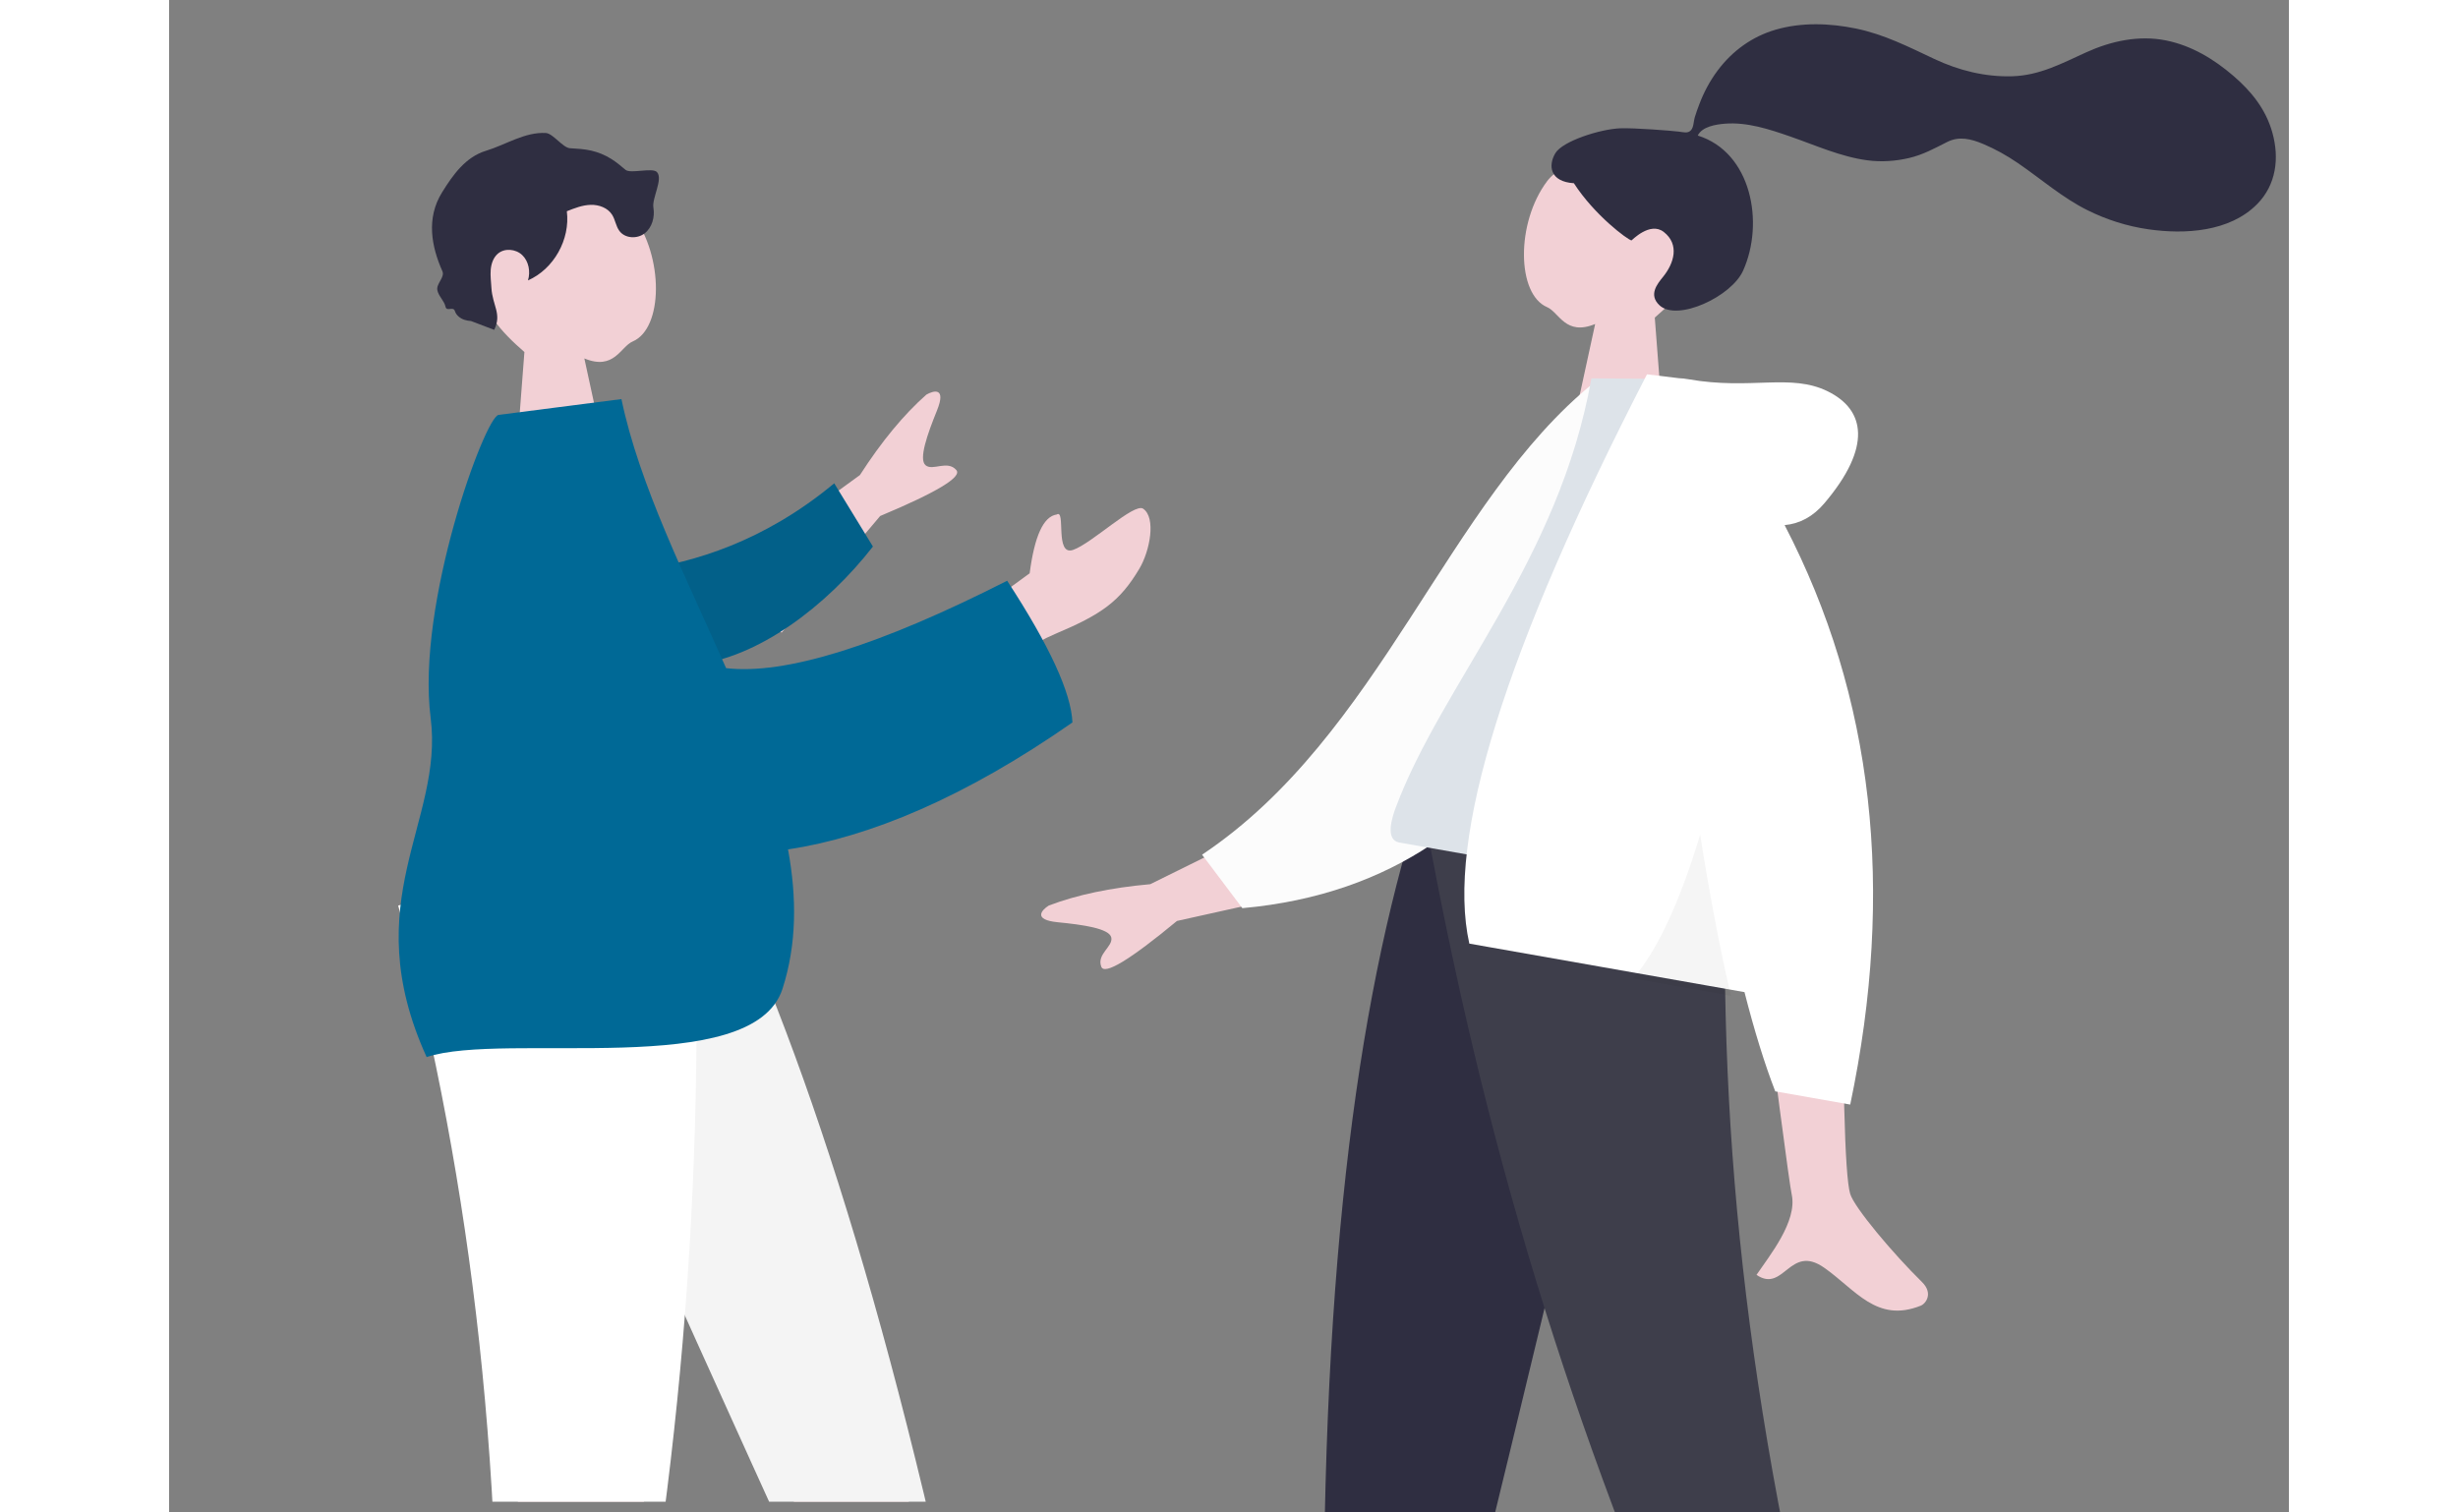
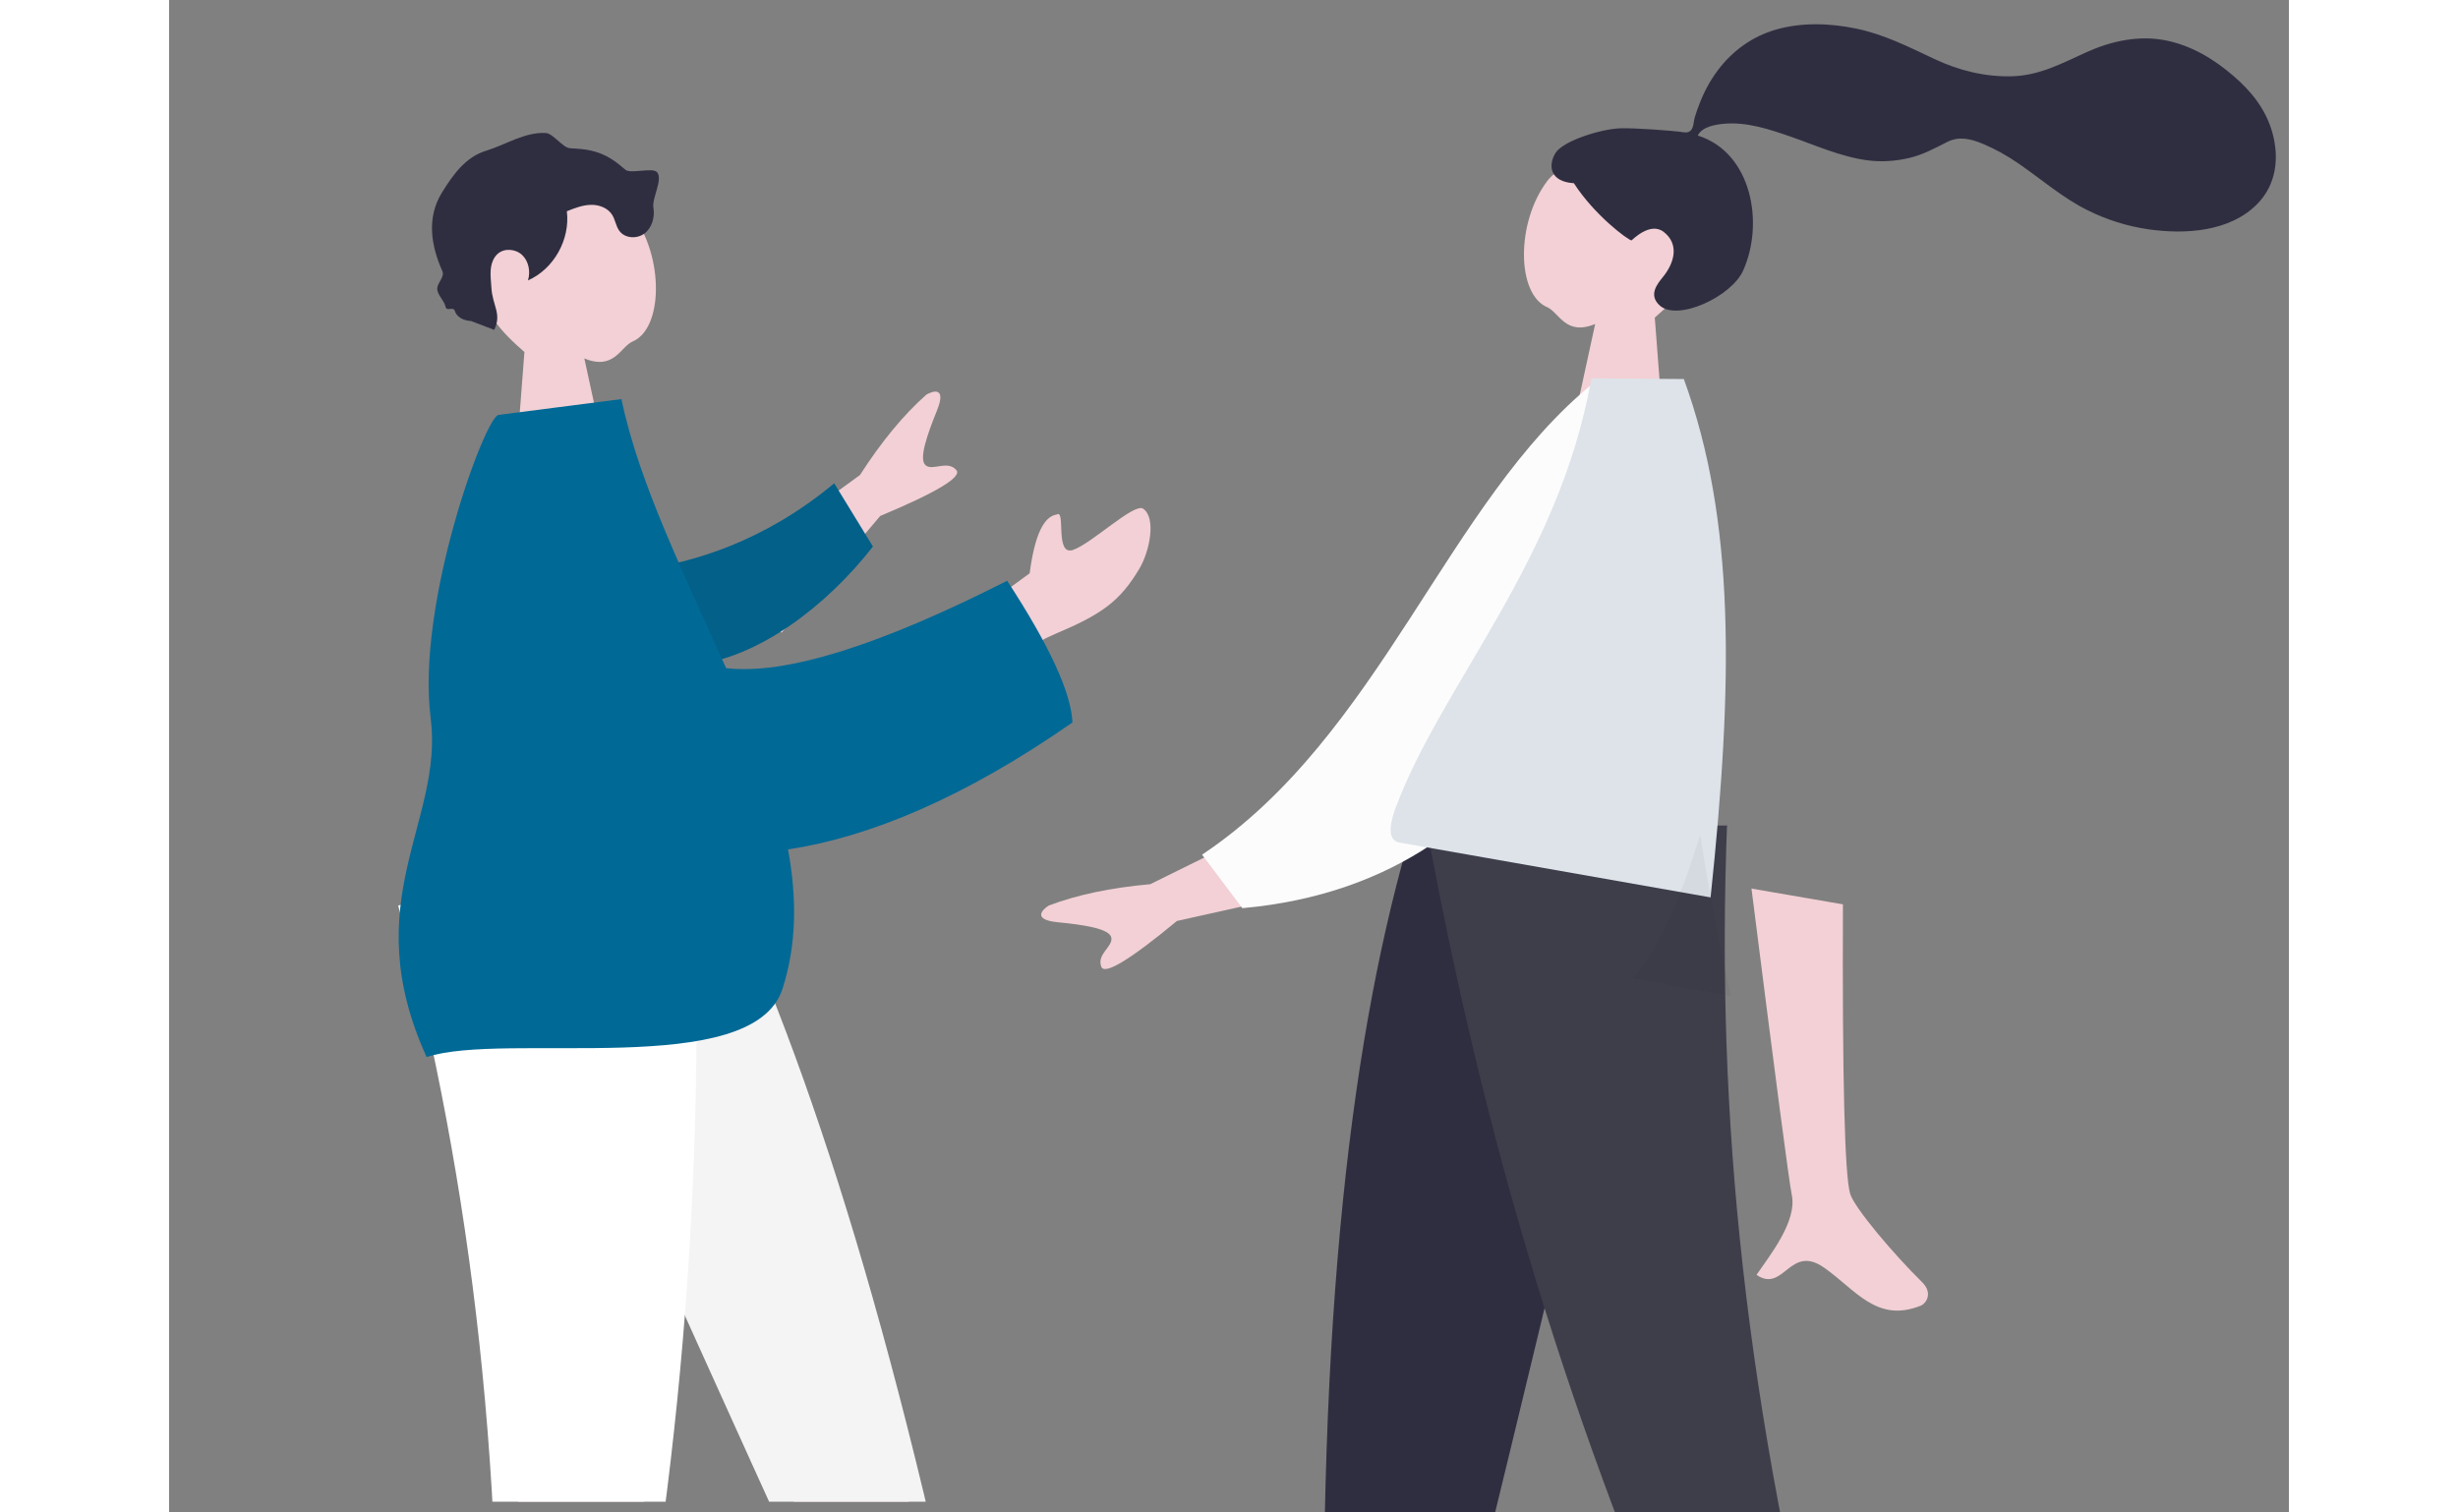
<svg xmlns="http://www.w3.org/2000/svg" width="650" height="400" viewBox="0 0 590 421" fill="none">
  <rect x="0" y="0" width="590" height="421" fill="#808080" stroke="none" />
  <g clip-path="url(#clip0_78_19)">
    <path fill-rule="evenodd" clip-rule="evenodd" d="M98.893 97.986C92.496 92.438 86.5 85.975 85.785 77.132C83.724 51.65 120.273 48.14 129.033 59.828C137.793 71.516 137.51 91.434 129.033 95.049C125.652 96.49 123.903 103.213 115.576 99.773L123.799 137.602L95.524 141.897L98.893 97.986Z" fill="#F2D0D5" />
    <path d="M82.146 88.64C84.505 89.533 88.124 90.922 90.483 91.816C92.684 87.367 89.988 85.058 89.708 80.089C89.615 78.431 89.379 76.77 89.514 75.115C89.65 73.46 90.21 71.761 91.442 70.665C93.326 68.99 96.463 69.262 98.287 71.005C100.11 72.747 100.63 75.627 99.885 78.053C107.058 74.908 111.692 66.659 110.702 58.799C112.844 57.947 115.04 57.084 117.34 57.019C119.64 56.954 122.104 57.844 123.33 59.819C124.19 61.203 124.361 62.961 125.326 64.273C126.893 66.404 130.28 66.569 132.361 64.952C134.442 63.336 135.238 60.398 134.795 57.778C134.351 55.158 137.58 49.811 135.772 47.886C134.539 46.573 128.418 48.434 127.042 47.275C125.786 46.218 124.526 45.158 123.143 44.281C121.386 43.168 119.441 42.362 117.419 41.909C115.506 41.481 113.54 41.368 111.584 41.257C109.598 41.144 106.851 37.135 104.865 37.022C99.018 36.689 93.793 40.269 88.184 41.974C82.574 43.678 79.045 48.573 75.94 53.607C71.517 60.779 73.02 68.636 76.066 75.494C76.819 77.189 74.293 78.97 74.667 80.79C75.014 82.481 76.577 83.706 76.943 85.394C77.255 86.837 79.102 85.165 79.543 86.574C79.923 87.789 81.044 88.647 82.242 89.035C83.439 89.423 84.722 89.415 85.979 89.403" fill="#2F2E41" />
    <path fill-rule="evenodd" clip-rule="evenodd" d="M83.893 247.589L162.441 390.805L208.954 501.111L229.931 496.437L149.264 233.025L83.893 247.589Z" fill="#F2D0D5" />
    <path fill-rule="evenodd" clip-rule="evenodd" d="M63.924 252.038C84.747 330.891 93.19 374.548 94.106 381.929C95.022 389.311 101.866 438.589 93.898 529.292L115.716 524.431C133.158 435.234 134.785 384.068 136.485 372.487C138.185 360.906 140.561 314.838 141.188 234.824L63.924 252.038Z" fill="#F2D0D5" />
    <path fill-rule="evenodd" clip-rule="evenodd" d="M88.913 242.874C110.747 293.609 146.936 374.297 197.481 484.938L224.111 479.005C199.519 359.363 173.672 282.771 146.705 229.998L88.913 242.874Z" fill="#F4F4F4" />
    <path fill-rule="evenodd" clip-rule="evenodd" d="M63.769 252.073C84.528 330.939 94.118 411.057 91.05 512.127L123.785 504.834C141.563 416.836 149.717 333.17 145.885 233.777L63.769 252.073Z" fill="white" />
    <path fill-rule="evenodd" clip-rule="evenodd" d="M152.505 161.17L192.275 132.235C198.303 122.871 204.469 115.408 210.773 109.845C212.77 108.693 216.391 107.685 213.728 114.254C211.065 120.822 208.559 127.851 210.56 129.512C212.561 131.173 216.605 127.973 219.106 130.838C220.773 132.749 213.708 137.014 197.912 143.633L170.485 176.096L152.505 161.17ZM222.055 172.322L239.52 159.581C240.867 149.209 243.369 143.755 247.029 143.22C249.677 141.547 246.402 154.857 251.601 153.07C256.8 151.284 268.588 139.913 271.088 141.592C274.785 144.077 272.972 153.4 270.053 158.297C264.598 167.449 259.562 170.987 246.689 176.427C239.958 179.272 232.912 184.144 225.551 191.044L222.055 172.322Z" fill="#F2D0D5" />
    <path fill-rule="evenodd" clip-rule="evenodd" d="M130.998 158.63C145.963 156.544 165.539 150.809 185.121 134.532L195.896 152.129C183.066 168.617 163.928 183.269 145.78 185.087C131.479 186.52 121.979 170.22 130.998 158.63Z" fill="#026089" />
    <path fill-rule="evenodd" clip-rule="evenodd" d="M155.028 185.982C171.447 187.904 197.524 179.794 233.258 161.652C245.018 179.674 251.074 192.821 251.425 201.095C221.459 222.007 194.887 233.03 172.267 236.441C174.719 249.809 174.728 262.827 170.729 275.237C162.509 300.751 93.391 286.991 71.679 294.242C51.903 250.732 76.507 228.851 72.8 199.86C68.741 168.112 87.947 115.97 91.697 115.488L125.898 111.089C130.903 135.091 143.838 160.588 155.028 185.982Z" fill="#006996" />
  </g>
  <g clip-path="url(#clip1_78_19)">
    <path fill-rule="evenodd" clip-rule="evenodd" d="M413.506 88.41C419.869 82.892 425.833 76.463 426.545 67.666C428.595 42.319 392.239 38.827 383.525 50.454C374.811 62.08 375.092 81.893 383.525 85.489C386.888 86.923 388.627 93.61 396.911 90.188L388.731 127.817L416.857 132.09L413.506 88.41Z" fill="#F2D0D5" />
    <path fill-rule="evenodd" clip-rule="evenodd" d="M403.837 35.715C407.797 35.555 418.301 36.401 420.228 36.638C421.459 36.789 422.759 37.234 423.628 36.193C424.339 35.34 424.312 33.747 424.622 32.694C424.983 31.471 425.428 30.275 425.876 29.083C427.152 25.689 428.84 22.519 431.015 19.614C435.094 14.166 440.58 10.179 447.122 8.27C454.346 6.163 462.194 6.441 469.501 7.946C477.321 9.556 484.151 13.041 491.307 16.41C498.127 19.621 505.457 21.455 513.03 21.226C520.66 20.995 526.817 17.631 533.607 14.555C540.558 11.405 548.264 9.732 555.836 11.264C562.904 12.694 569.119 16.448 574.537 21.108C579.605 25.469 583.617 30.459 585.423 37.011C587.366 44.058 586.459 51.421 581.182 56.79C573.532 64.574 561.016 65.293 550.858 63.821C544.982 62.97 539.328 61.184 534.006 58.545C526.909 55.025 521.042 49.816 514.543 45.376C511.492 43.292 508.296 41.496 504.89 40.067C501.584 38.679 498.266 37.822 494.912 39.51C491.364 41.295 488.161 43.084 484.241 43.993C480.48 44.865 476.578 45.132 472.747 44.632C465.293 43.658 458.224 40.43 451.168 37.983C445.415 35.988 439.248 33.947 433.074 34.427C430.497 34.628 426.696 35.228 425.468 37.73C440.409 42.376 444.09 62.011 438.079 75.356C434.834 82.559 419.783 89.596 414.832 84.992C411.695 82.076 414.187 79.058 415.805 77.063C418.904 73.242 420.443 68.034 416.004 64.564C412.174 61.571 407.102 66.939 407.021 66.922C405.895 66.693 396.758 59.934 390.988 51C384.265 50.576 383.793 46.051 385.828 42.648C387.864 39.245 398.367 35.937 403.837 35.715Z" fill="#2F2E41" />
    <path fill-rule="evenodd" clip-rule="evenodd" d="M413.109 229.701L367.825 385.744L346.526 502.903H325.148L346.488 229.701H413.109Z" fill="#F2D0D5" />
    <path fill-rule="evenodd" clip-rule="evenodd" d="M433.459 229.701C430.3 310.765 431.546 354.979 432.253 362.344C432.96 369.709 436.975 419.034 464.333 505.376H442.098C405.867 422.546 393.219 373.22 389.064 362.344C384.909 351.467 372.636 307.253 354.718 229.701H433.459Z" fill="#F2D0D5" />
    <path fill-rule="evenodd" clip-rule="evenodd" d="M414.081 229.701C402.302 283.396 381.929 369.106 352.963 486.833H321.696C319.386 365.998 329.211 286.468 346.224 229.701H414.081Z" fill="#2F2E41" />
    <path fill-rule="evenodd" clip-rule="evenodd" d="M433.617 229.701C430.523 310.765 438.543 390.627 463.385 488.095H430.024C393.727 406.501 367.711 327.032 349.931 229.701H433.617Z" fill="#3E3E4B" />
    <path fill-rule="evenodd" clip-rule="evenodd" d="M316.947 224.451L273.085 246.12C262.052 247.105 252.629 249.089 244.816 252.073C242.879 253.3 240.318 256.025 247.335 256.713C254.351 257.401 261.701 258.441 262.24 260.971C262.779 263.5 258.091 265.585 259.461 269.112C260.373 271.463 267.394 267.209 280.523 256.351L321.79 247.186L316.947 224.451ZM465.876 251.726L440.418 247.34C447.185 300.82 450.921 329.222 451.626 332.546C453.212 340.024 445.376 349.605 441.819 354.87C449.467 360.049 451.008 346.134 460.623 352.853C469.399 358.987 475.25 368.328 487.497 363.46C489.003 362.862 491.047 359.969 487.886 356.87C480.012 349.149 468.999 336.123 467.879 332.277C466.351 327.032 465.684 300.182 465.876 251.726Z" fill="#F2D0D5" />
    <path fill-rule="evenodd" clip-rule="evenodd" d="M407.173 108.734L396.551 106.543C355.76 139.453 337.267 204.69 287.507 237.904L298.714 252.794C383.357 245.191 406.947 165.653 407.173 108.734Z" fill="#FCFCFC" />
    <path fill-rule="evenodd" clip-rule="evenodd" d="M429.038 249.797C389.782 242.875 360.907 237.784 342.411 234.523C338.453 233.825 340.281 227.816 341.4 224.818C354.31 190.221 386.886 156.218 395.862 105.312L421.592 105.509C435.963 144.863 435.357 190.09 429.038 249.797Z" fill="#DDE3E9" />
-     <path fill-rule="evenodd" clip-rule="evenodd" d="M449.642 146.165C453.915 145.773 457.6 143.751 460.697 140.099C474.051 124.358 472.05 114.041 461.647 108.932C451.243 103.822 440.313 108.641 422.845 105.561C421.895 105.394 421.015 105.297 420.205 105.27L411.335 104.196C371.841 180.758 355.359 233.579 361.887 262.659L438.474 276.163C441.242 286.995 444.096 296.202 447.035 303.782L467.904 307.462C480.484 247.598 474.397 193.833 449.642 146.165Z" fill="white" />
    <path fill-rule="evenodd" clip-rule="evenodd" d="M426.135 232.336C420.428 251.222 414.211 264.562 407.486 272.358L434.693 277.155C431.71 264.447 428.857 249.507 426.135 232.336Z" fill="black" fill-opacity="0.04" />
  </g>
  <defs>
    <clipPath id="clip0_78_19">
      <rect width="357" height="381" fill="white" transform="translate(0 37)" />
    </clipPath>
    <clipPath id="clip1_78_19">
      <rect width="359" height="421" fill="white" transform="translate(231)" />
    </clipPath>
  </defs>
</svg>